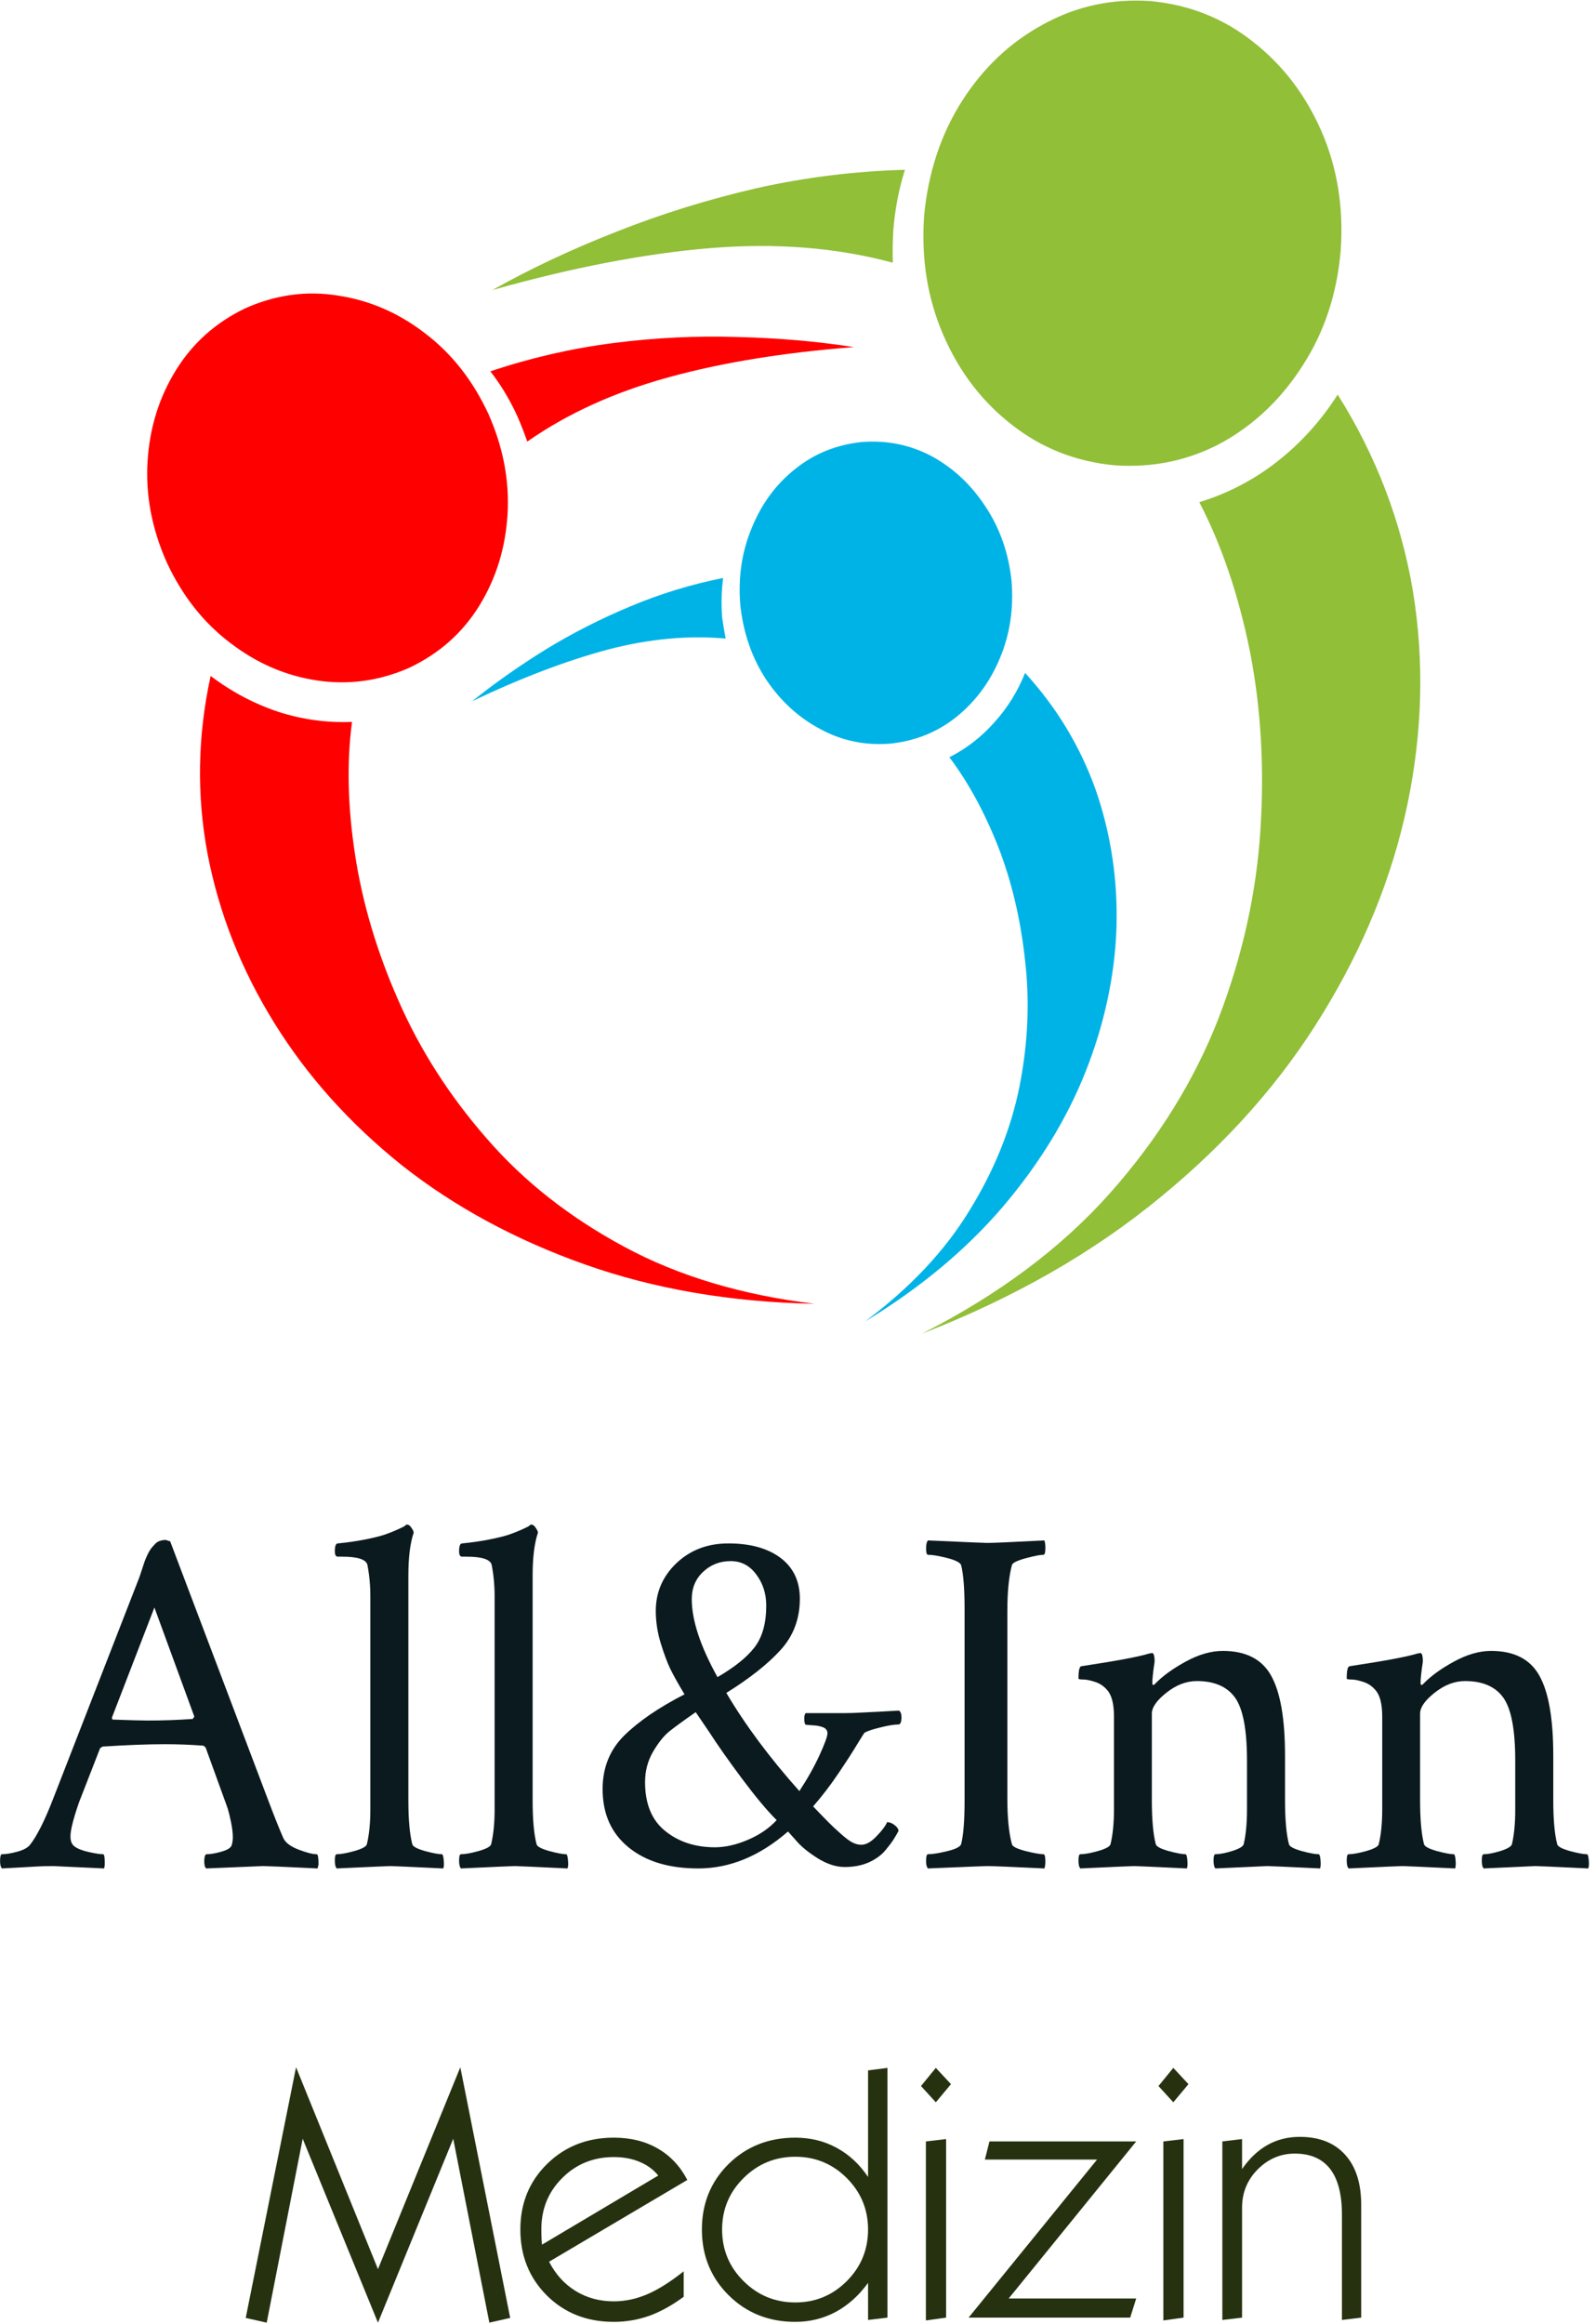
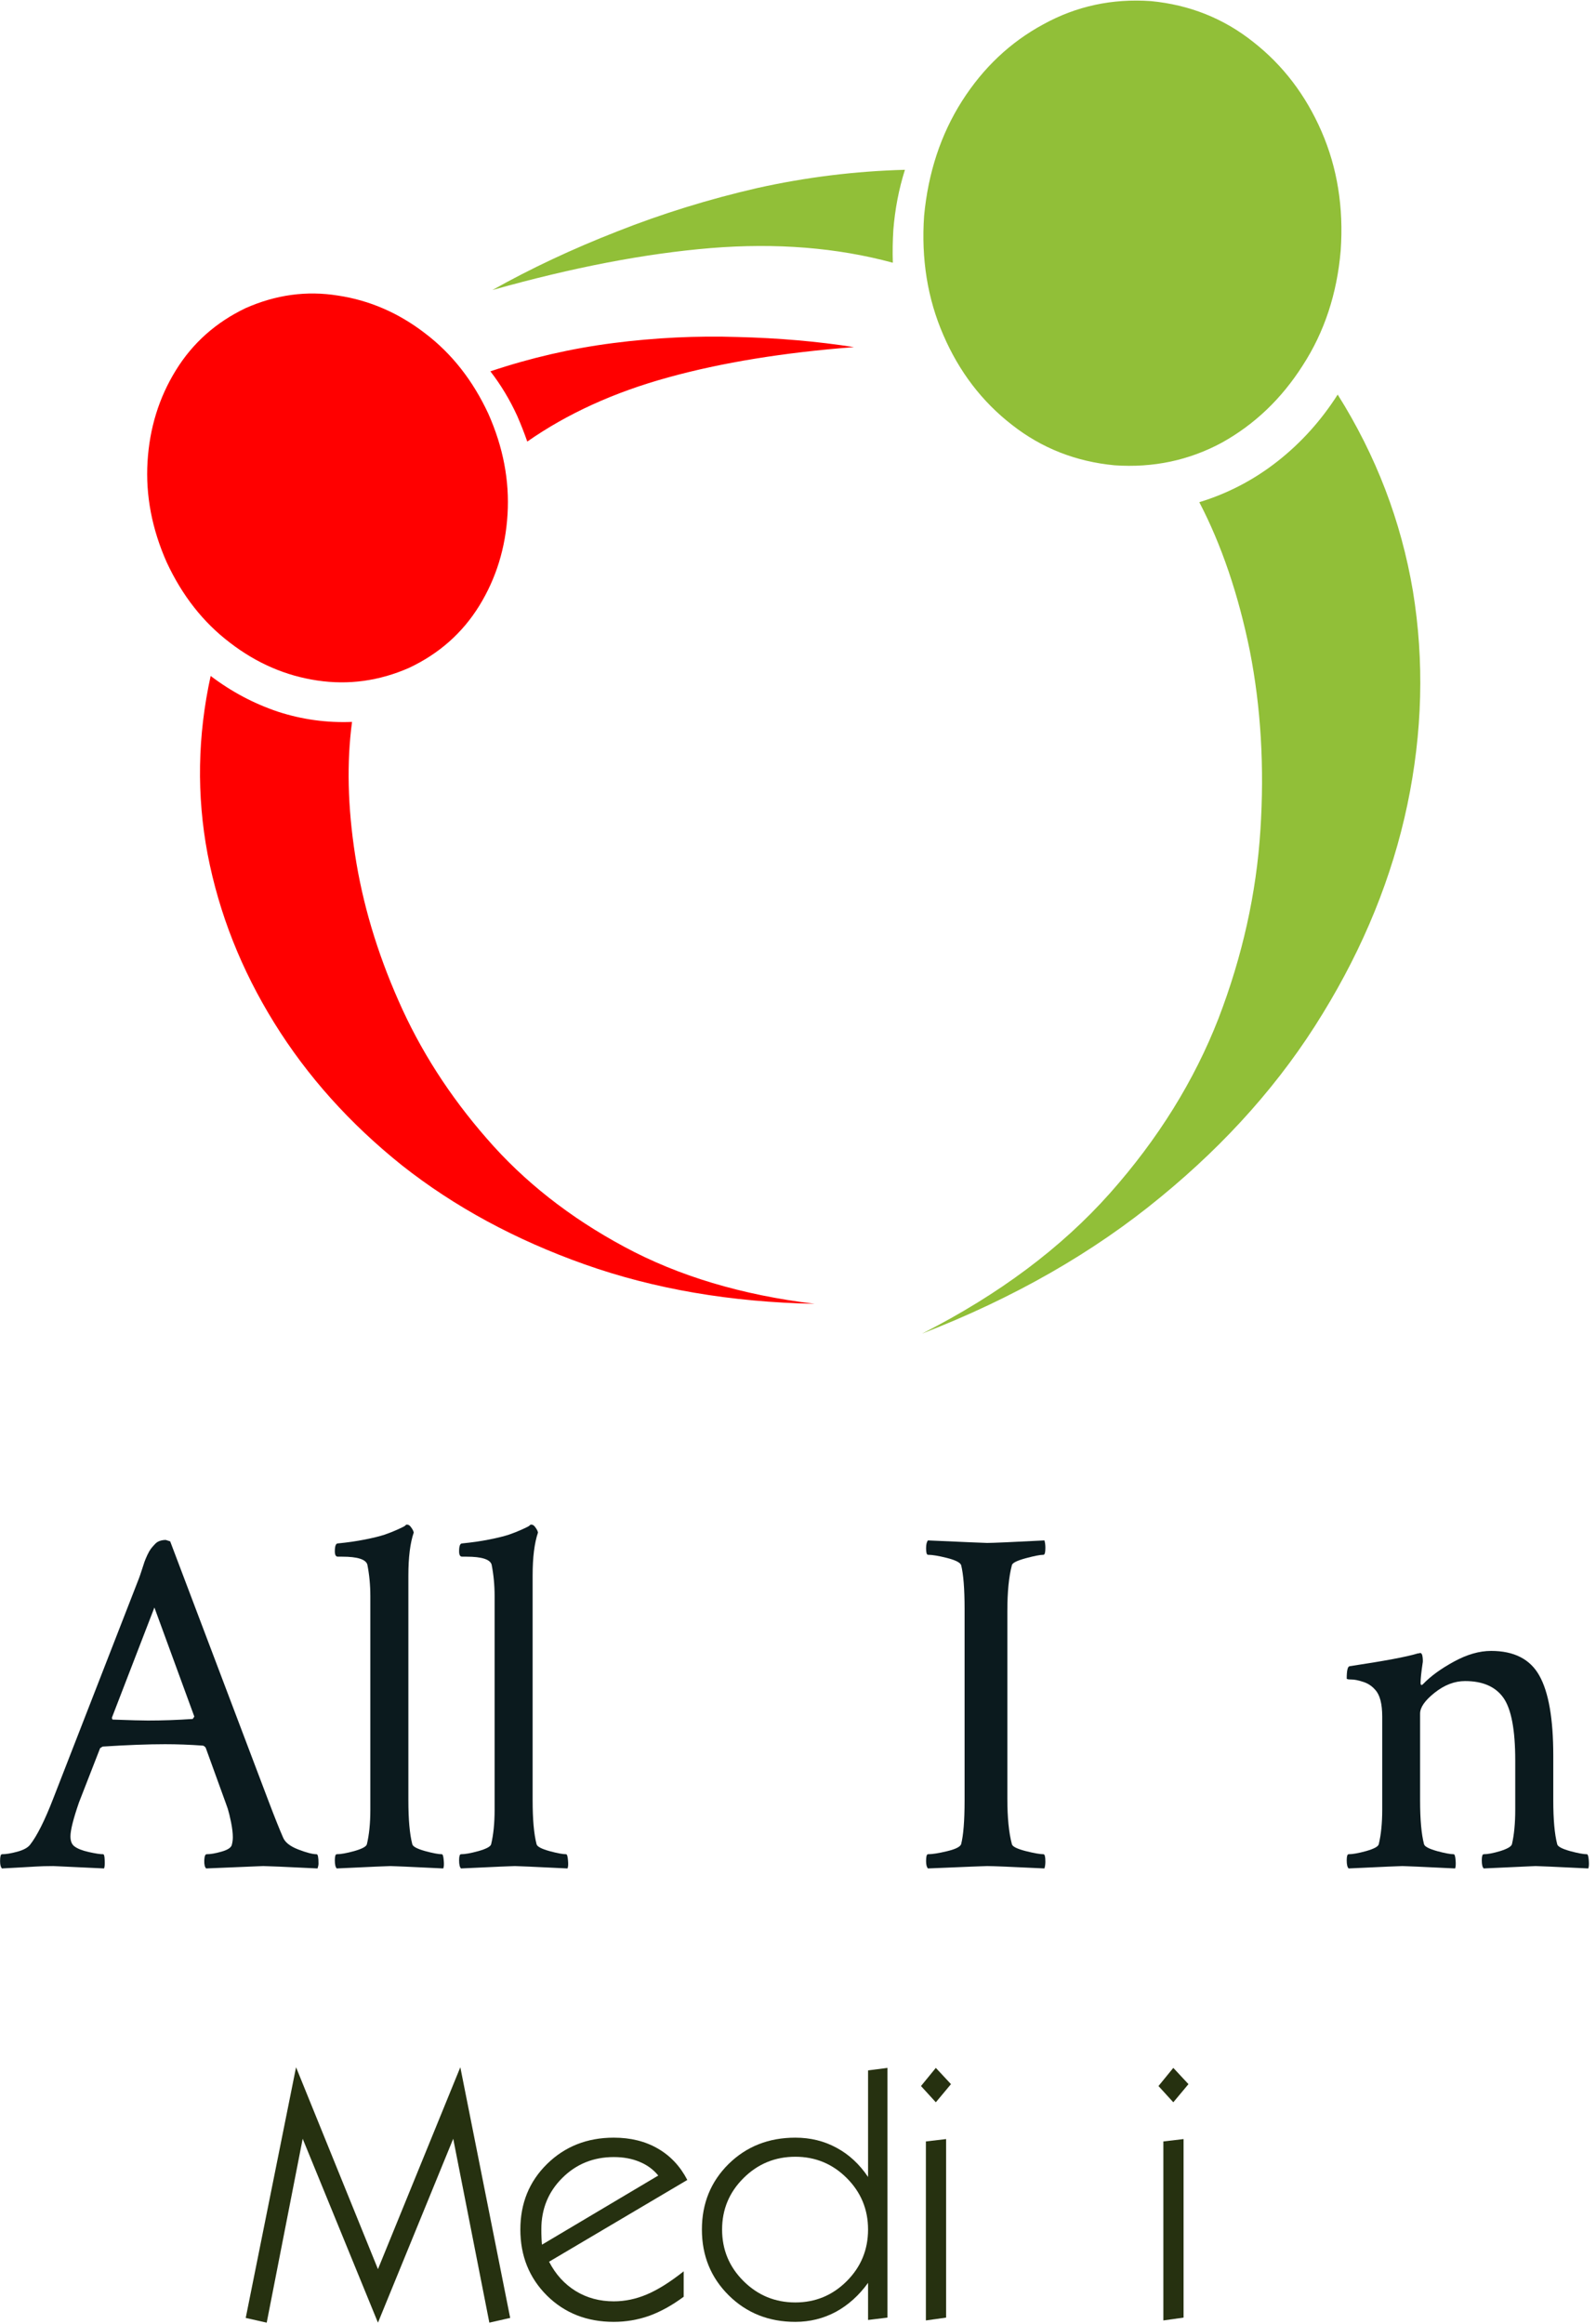
<svg xmlns="http://www.w3.org/2000/svg" viewBox="0 0 210.667 306.667" height="306.667" width="210.667" xml:space="preserve" id="svg2" version="1.1">
  <defs id="defs6" />
  <g transform="matrix(1.333,0,0,-1.333,0,306.667)" id="g10">
    <g transform="scale(0.1)" id="g12">
      <path id="path14" style="fill:#91bf38;fill-opacity:1;fill-rule:evenodd;stroke:none" d="m 915.078,2086.99 c -2.969,-42.65 3.363,-81.99 19.024,-118.01 15.668,-36.32 38.32,-65.97 68.008,-88.98 29.34,-23.01 63.16,-36.33 101.48,-40 38.32,-2.66 73.83,4.84 106.49,22.5 32.34,18.01 59.02,43.48 80,76.48 21.37,33.01 33.87,70.86 37.5,113.52 3.01,42.66 -3.32,81.99 -18.99,118.01 -15.66,35.97 -38.16,65.47 -67.5,88.47 -29.33,23.36 -63.16,36.84 -101.48,40.51 -38.36,2.66 -73.87,-5 -106.52,-23.01 -32.66,-17.65 -59.5,-43 -80.512,-75.97 -20.976,-33.01 -33.476,-70.86 -37.5,-113.52 M 1324.61,1910 c -16.37,-25.66 -36.17,-47.66 -59.53,-66.02 -23.32,-18.32 -49.14,-31.83 -77.5,-40.5 22.03,-42.31 38.67,-91.33 50,-147 11.01,-55.97 14.53,-115.15 10.51,-177.5 -3.99,-62.65 -17.82,-124.84 -41.49,-186.48 -24.02,-61.68 -59.84,-119.34 -107.5,-173.01 -48.01,-53.98 -109.998,-100.35 -186.01,-138.978 91.01,35.308 169.68,80.308 236.01,134.998 66.33,54.33 119.85,114.8 160.51,181.48 40.98,66.68 68.98,135.67 83.98,206.99 15,71.68 16.84,142.19 5.51,211.53 -11.68,69.33 -36.52,134.14 -74.49,194.49 m -440.508,130.51 c -55.352,15 -115.512,19.8 -180.512,14.49 -64.641,-5.35 -136.68,-19.18 -216.012,-41.52 38.012,21.36 79.184,40.66 123.512,58 44.648,17.66 91.019,32 138.988,43.01 48.012,10.67 96.684,16.68 146.012,18.01 -6.012,-19.02 -9.84,-38.83 -11.481,-59.49 -0.66,-10.67 -0.859,-21.53 -0.507,-32.5" />
-       <path id="path16" style="fill:#00b3e6;fill-opacity:1;fill-rule:evenodd;stroke:none" d="m 733.09,1701.48 c 3,-27.65 11.519,-52.14 25.5,-73.47 14.34,-21.37 32.148,-37.7 53.519,-49.03 21.332,-11.64 44.493,-16.48 69.493,-14.49 25,2.66 46.839,11.49 65.507,26.49 18.981,15.35 33.321,34.68 42.969,58 10.002,23.68 13.872,49.34 11.522,77 -3.01,27.69 -11.678,52.18 -26.01,73.51 -13.988,21.33 -31.641,37.85 -53.012,49.49 -21.328,11.33 -44.488,16.02 -69.488,14.03 -25,-2.7 -46.84,-11.53 -65.512,-26.53 -18.988,-15 -33.316,-34.33 -42.969,-58 -10,-23.64 -13.871,-49.34 -11.519,-77 m 281.99,-66.99 c -7.31,-18.32 -17.502,-34.65 -30.471,-48.98 -12.699,-14.34 -27.5,-25.86 -44.531,-34.53 18.672,-24.65 34.844,-54.34 48.512,-88.99 13.32,-34.33 22.15,-71.83 26.49,-112.5 4.69,-40.35 2.85,-81.68 -5.47,-123.98 -8.36,-42.03 -24.84,-83.01 -49.532,-123.01 -24.34,-40 -58.828,-76.68 -103.476,-110 54.339,33.01 99.648,70.66 135.976,113.01 36.372,42.65 63.872,87.5 82.502,134.49 18.67,47.34 28.87,94.84 30.51,142.5 1.32,47.34 -5.51,92.66 -20.51,135.98 -15.31,43 -38.63,81.68 -70,116.01 m -296.49,33.99 c -37.34,3.36 -76.32,-0.32 -116.988,-10.98 -41.012,-11.02 -85.661,-28.01 -134.024,-51.02 22.031,17.66 46.172,34.69 72.5,51.02 26.684,16.33 54.844,30.66 84.531,43.01 29.34,12.3 59.801,21.64 91.481,27.97 -1.68,-12.66 -1.988,-25.67 -1.012,-38.99 1.012,-7.34 2.192,-14.33 3.512,-21.01" />
      <path id="path18" style="fill:#ff0000;fill-opacity:1;fill-rule:evenodd;stroke:none" d="m 483.59,1890.98 c -15.352,33 -36.168,59.53 -62.5,79.53 -26.32,20.31 -55.149,32.81 -86.481,37.5 -31.019,5 -61.519,0.82 -91.519,-12.5 -29.34,-14.03 -52.352,-34.53 -68.988,-61.53 -16.68,-26.99 -26.012,-57.14 -28.012,-90.5 -1.988,-33.32 4.34,-66.49 18.988,-99.5 15.352,-33 36.172,-59.49 62.5,-79.49 26.371,-20.35 55.192,-32.85 86.524,-37.5 30.976,-4.65 61.328,-0.51 90.976,12.5 29.692,13.99 52.852,34.49 69.531,61.49 16.641,27.03 25.981,57.18 27.969,90.5 2.031,33.36 -4.34,66.53 -18.988,99.5 M 806.602,1010 c -71.993,8.67 -134.84,27.5 -188.512,56.48 -53.988,29.03 -99.34,64.69 -135.981,107 -37.031,42.34 -66.168,87.85 -87.5,136.52 -21.371,48.32 -35.66,96.48 -43.007,144.49 -7.34,47.66 -8.364,91.49 -3.012,131.49 -25,-0.98 -49.328,2.34 -73,10 -23.988,8 -46.328,19.84 -67,35.5 -13,-59.33 -13.981,-118.16 -3,-176.48 11.32,-58.67 33.359,-114.34 66.012,-166.99 32.66,-52.7 74.847,-99.69 126.488,-141.02 51.988,-41.01 112.34,-73.67 181.012,-98.01 68.668,-24.33 144.488,-37.34 227.5,-38.98 m -294.493,878.98 c -7.339,16.02 -16.168,30.67 -26.519,44.03 39.68,13.32 80.148,22.65 121.519,27.97 41.641,5.35 82.813,7.34 123.481,6.01 40.351,-1.01 78.672,-4.33 115,-10 -69.649,-5.35 -130.981,-15.35 -183.988,-30 -53.364,-14.65 -99.84,-35.82 -139.493,-63.51 -3.007,8.67 -6.371,17.18 -10,25.5" />
      <path id="path20" style="fill:#0b1a1e;fill-opacity:1;fill-rule:nonzero;stroke:none" d="m 168.52,774.84 97.652,-257.809 c 5.816,-15.312 10.508,-27.031 14.058,-35.152 1.961,-4.93 7.04,-8.91 15.161,-12.039 8.129,-3.121 14.14,-4.68 18.129,-4.68 1.25,0 1.871,-3.09 1.871,-9.219 0,-1.371 -0.313,-2.972 -0.942,-4.851 -32.5,1.57 -50.429,2.351 -53.75,2.351 -0.308,0 -19.179,-0.781 -56.558,-2.351 -1.371,1.25 -1.993,3.91 -1.871,7.969 0.191,4.062 0.968,6.101 2.339,6.101 3.832,0 8.672,0.82 14.532,2.5 5.937,1.641 9.379,3.789 10.308,6.399 0.711,2.582 1.102,5.203 1.102,7.82 0,4.141 -0.59,9.101 -1.723,14.84 -1.168,5.703 -2.269,10.191 -3.277,13.441 l -1.879,5.309 -20,55.152 c -1.051,1.328 -2.031,2.039 -2.973,2.039 -12.73,0.93 -25.109,1.399 -37.179,1.399 -16.879,0 -37.5,-0.778 -61.879,-2.34 L 99.141,570.16 78.199,516.41 c -5.621,-16.25 -8.43,-27.461 -8.43,-33.601 0,-4.61 1.281,-7.887 3.902,-9.84 3.008,-2.309 7.738,-4.18 14.219,-5.629 6.559,-1.481 11.289,-2.18 14.218,-2.18 0.942,0 1.442,-2 1.563,-5.941 0.199,-3.867 0,-6.559 -0.621,-8.129 -32.621,1.57 -49.379,2.351 -50.321,2.351 -6.481,0 -12.141,-0.16 -17.031,-0.472 -4.918,-0.309 -10.391,-0.629 -16.398,-0.938 -6.062,-0.312 -11.84,-0.621 -17.352,-0.941 -1.25,1.25 -1.871,3.68 -1.871,7.351 0,4.45 0.621,6.719 1.871,6.719 3.949,0 8.992,0.82 15.16,2.5 6.129,1.641 10.351,3.942 12.66,6.871 6.871,8.75 14.531,23.989 22.961,45.778 L 137.73,738.59 c 0.629,1.64 1.489,4.262 2.661,7.82 1.129,3.629 2.031,6.32 2.66,8.121 0.621,1.758 1.558,3.989 2.808,6.719 1.332,2.809 2.5,4.84 3.442,6.09 1.008,1.332 2.258,2.82 3.75,4.379 1.437,1.64 3.039,2.812 4.84,3.441 1.879,0.699 3.949,1.09 6.25,1.09 z M 111.801,598.441 c 16.949,-0.632 28.508,-0.941 34.679,-0.941 14.379,0 29.141,0.512 44.379,1.559 l 1.563,2.351 -39.531,107.969 -42.032,-108.91 c 0,-1.367 0.313,-2.028 0.942,-2.028 z m 254.918,-89.222 v 211.402 c 0,11.02 -1.02,21.449 -2.969,31.258 -1.559,5.191 -9.84,7.812 -24.84,7.812 h -4.379 c -1.992,0 -2.972,1.758 -2.972,5.309 0,5.199 0.98,7.809 2.972,7.809 9.688,0.941 18.668,2.23 27.028,3.91 8.32,1.64 14.851,3.281 19.531,4.84 4.691,1.64 8.64,3.211 11.879,4.691 3.32,1.449 5.82,2.66 7.5,3.59 l 1.871,1.57 h 0.941 c 1.328,0 2.66,-0.941 3.91,-2.82 1.329,-1.789 2.188,-3.43 2.5,-5 -3.562,-10.43 -5.312,-24.61 -5.312,-42.5 V 518.441 c 0,-18.871 1.281,-33.363 3.902,-43.441 0.629,-2.301 4.84,-4.531 12.66,-6.719 7.809,-2.109 13.321,-3.121 16.559,-3.121 0.941,0 1.559,-2 1.879,-5.941 0.391,-3.867 0.23,-6.559 -0.469,-8.129 -32.5,1.57 -49.93,2.351 -52.191,2.351 -1.989,0 -19.77,-0.781 -53.278,-2.351 -1.25,1.25 -1.882,3.91 -1.882,7.969 0,4.062 0.632,6.101 1.882,6.101 3.938,0 9.719,1.012 17.34,3.121 7.699,2.188 11.879,4.418 12.5,6.719 2.27,9.379 3.438,20.781 3.438,34.219 z" />
      <path id="path22" style="fill:#0b1a1e;fill-opacity:1;fill-rule:nonzero;stroke:none" d="m 489.77,509.219 v 211.402 c 0,11.02 -1.02,21.449 -2.969,31.258 -1.571,5.191 -9.852,7.812 -24.852,7.812 h -4.371 c -1.988,0 -2.969,1.758 -2.969,5.309 0,5.199 0.981,7.809 2.969,7.809 9.692,0.941 18.672,2.23 27.031,3.91 8.321,1.64 14.84,3.281 19.532,4.84 4.687,1.64 8.629,3.211 11.879,4.691 3.32,1.449 5.82,2.66 7.5,3.59 l 1.871,1.57 h 0.937 c 1.332,0 2.652,-0.941 3.902,-2.82 1.329,-1.789 2.192,-3.43 2.5,-5 -3.55,-10.43 -5.308,-24.61 -5.308,-42.5 V 518.441 c 0,-18.871 1.289,-33.363 3.906,-43.441 0.621,-2.301 4.844,-4.531 12.652,-6.719 7.821,-2.109 13.321,-3.121 16.571,-3.121 0.929,0 1.558,-2 1.871,-5.941 0.387,-3.867 0.238,-6.559 -0.473,-8.129 -32.5,1.57 -49.918,2.351 -52.179,2.351 -2,0 -19.77,-0.781 -53.29,-2.351 -1.25,1.25 -1.871,3.91 -1.871,7.969 0,4.062 0.621,6.101 1.871,6.101 3.95,0 9.731,1.012 17.348,3.121 7.692,2.188 11.871,4.418 12.5,6.719 2.262,9.379 3.442,20.781 3.442,34.219 z" />
-       <path id="path24" style="fill:#0b1a1e;fill-opacity:1;fill-rule:nonzero;stroke:none" d="m 769.059,498.91 c -9.489,9.449 -20.899,23.121 -34.219,40.93 -13.36,17.89 -24.219,33.359 -32.649,46.41 l -13.281,19.531 c -11.68,-8.121 -20.281,-14.371 -25.789,-18.75 -5.543,-4.371 -11.012,-11.172 -16.402,-20.312 -5.309,-9.059 -7.969,-19.141 -7.969,-30.16 0,-21.559 6.641,-37.731 20,-48.438 13.32,-10.742 29.73,-16.09 49.219,-16.09 10.082,0 20.941,2.418 32.5,7.348 11.562,4.883 21.09,11.402 28.59,19.531 z M 723.59,755.309 c -10.738,0 -19.84,-3.547 -27.34,-10.618 -7.5,-6.992 -11.25,-16.019 -11.25,-27.031 0,-20.859 8.48,-46.57 25.469,-77.191 16.871,9.761 29.101,19.609 36.722,29.531 7.688,10 11.559,23.75 11.559,41.25 0,11.762 -3.281,22.031 -9.84,30.781 -6.488,8.828 -14.93,13.278 -25.32,13.278 z m -2.34,17.5 c 21.762,0 38.98,-4.797 51.719,-14.368 12.691,-9.613 19.062,-23.05 19.062,-40.32 0,-19.922 -6.371,-36.832 -19.062,-50.781 -12.739,-13.981 -30.629,-28.121 -53.75,-42.5 18.832,-31.871 42.972,-64.289 72.34,-97.18 8.132,12.379 14.769,24.25 20,35.621 5.203,11.449 7.82,18.629 7.82,21.559 0,2.89 -1.57,4.93 -4.688,6.101 -3.132,1.129 -6.679,1.758 -10.632,1.868 -3.86,0.203 -6.09,0.472 -6.719,0.781 -0.621,1.332 -0.93,3.32 -0.93,5.941 0,2.578 0.469,4.379 1.399,5.309 h 38.601 c 4.879,0 10,0.16 15.309,0.469 5.39,0.312 11.761,0.632 19.062,0.941 7.379,0.391 13.828,0.781 19.379,1.09 1.641,-1.051 2.5,-3.199 2.5,-6.399 0,-4.921 -1.019,-7.351 -2.969,-7.351 -4.3,0 -10.312,-1.012 -18.132,-2.969 -7.809,-1.871 -13.039,-3.672 -15.618,-5.312 -0.32,-0.309 -2.621,-3.981 -6.882,-10.93 -4.18,-7 -10.309,-16.527 -18.438,-28.598 C 822.5,533.672 813.98,522.578 805.16,512.5 c 7.5,-7.809 12.692,-13.199 15.621,-16.09 2.891,-2.93 6.797,-6.57 11.719,-10.941 4.879,-4.379 8.789,-7.309 11.719,-8.75 2.89,-1.489 5.82,-2.188 8.75,-2.188 4.57,0 9.531,2.739 14.84,8.278 5.39,5.511 8.953,10.203 10.632,14.07 2.579,0 5.079,-1.02 7.5,-2.969 2.5,-1.879 3.75,-3.832 3.75,-5.789 -1.371,-2.609 -2.89,-5.23 -4.531,-7.812 -1.57,-2.61 -4.379,-6.36 -8.441,-11.25 -4.059,-4.918 -9.61,-8.899 -16.559,-12.028 -7,-3.051 -14.93,-4.531 -23.75,-4.531 -8.441,0 -17.43,2.891 -26.879,8.75 -9.371,5.941 -16.519,11.801 -21.41,17.66 l -7.812,8.75 C 752.27,463.281 722.66,451.09 691.41,451.09 c -28.988,0 -52,6.961 -69.07,20.941 -17.11,13.949 -25.621,33.168 -25.621,57.66 0,21.129 7.109,38.789 21.402,52.969 14.379,14.141 34.258,27.731 59.688,40.781 -6.25,10.387 -10.93,18.789 -14.059,25.149 -3.051,6.332 -6.211,14.89 -9.531,25.629 -3.239,10.703 -4.84,21.293 -4.84,31.722 0,18.508 6.793,34.289 20.461,47.34 13.75,13.008 30.859,19.528 51.41,19.528 z" />
      <path id="path26" style="fill:#0b1a1e;fill-opacity:1;fill-rule:nonzero;stroke:none" d="m 955.16,707.809 c 0,20.203 -1.18,34.73 -3.441,43.601 -1.059,2.57 -5.739,4.918 -14.059,7.031 -8.25,2.071 -14.5,3.118 -18.75,3.118 -1.25,0 -1.879,2.113 -1.879,6.41 0,3.832 0.629,6.441 1.879,7.812 37.5,-1.679 57.031,-2.5 58.59,-2.5 5.199,0 24.1,0.821 56.72,2.5 0.62,-1.992 0.94,-4.453 0.94,-7.34 0,-4.613 -0.63,-6.882 -1.88,-6.882 -3.36,0 -9.22,-1.168 -17.66,-3.438 -8.43,-2.301 -12.96,-4.531 -13.59,-6.711 -3.05,-11.488 -4.53,-26.64 -4.53,-45.469 V 520.309 c 0,-18.86 1.48,-33.981 4.53,-45.309 0.63,-2.301 5.16,-4.531 13.59,-6.719 8.44,-2.109 14.3,-3.121 17.66,-3.121 1.25,0 1.88,-2.461 1.88,-7.351 0,-2.61 -0.32,-4.84 -0.94,-6.719 -32.62,1.57 -51.521,2.351 -56.72,2.351 -1.559,0 -21.09,-0.781 -58.59,-2.351 -1.25,1.25 -1.879,3.68 -1.879,7.351 0,4.45 0.629,6.719 1.879,6.719 4.25,0 10.5,0.969 18.75,2.961 8.32,1.957 13,4.258 14.059,6.879 2.261,8.75 3.441,23.199 3.441,43.441 z" />
-       <path id="path28" style="fill:#0b1a1e;fill-opacity:1;fill-rule:nonzero;stroke:none" d="m 1210.9,666.41 c 22.81,0 38.75,-8.211 47.81,-24.531 9.14,-16.258 13.75,-42.617 13.75,-79.07 v -44.368 c 0,-18.871 1.29,-33.363 3.91,-43.441 0.62,-2.301 4.84,-4.531 12.65,-6.719 7.82,-2.109 13.36,-3.121 16.72,-3.121 0.94,0 1.56,-2 1.88,-5.941 0.31,-3.867 0.15,-6.559 -0.47,-8.129 -32.62,1.57 -50,2.351 -52.19,2.351 -0.74,0 -17.89,-0.781 -51.41,-2.351 -1.25,1.25 -1.87,3.91 -1.87,7.969 0,4.062 0.62,6.101 1.87,6.101 3.95,0 9.42,1.012 16.41,3.121 6.95,2.188 10.82,4.418 11.56,6.719 2.19,9.379 3.28,20.781 3.28,34.219 v 48.75 c 0,30.312 -3.9,50.98 -11.71,62.031 -7.82,11.02 -20.47,16.559 -37.97,16.559 -10.43,0 -20.47,-3.86 -30.16,-11.559 -9.61,-7.621 -14.37,-14.488 -14.37,-20.621 v -85.938 c 0,-18.871 1.29,-33.363 3.9,-43.441 0.71,-2.301 5,-4.531 12.81,-6.719 7.82,-2.109 13.32,-3.121 16.57,-3.121 0.93,0 1.56,-2 1.87,-5.941 0.31,-3.867 0.16,-6.559 -0.47,-8.129 -32.5,1.57 -49.92,2.351 -52.18,2.351 -2,0 -19.77,-0.781 -53.29,-2.351 -1.25,1.25 -1.87,3.91 -1.87,7.969 0,4.062 0.62,6.101 1.87,6.101 3.95,0 9.73,1.012 17.35,3.121 7.69,2.188 11.87,4.418 12.5,6.719 2.26,9.379 3.44,20.781 3.44,34.219 v 92.191 c 0,12.692 -2.31,21.481 -6.88,26.399 -3.24,3.832 -7.26,6.492 -12.03,7.972 -4.69,1.559 -8.59,2.34 -11.72,2.34 -3.05,0 -4.53,0.32 -4.53,0.938 0,7.82 0.94,11.882 2.81,12.191 34.57,5.199 57.07,9.41 67.5,12.66 0.31,0 0.78,0.039 1.41,0.149 0.62,0.203 0.94,0.32 0.94,0.32 1.32,0 2.18,-1.41 2.5,-4.219 0.31,-2.738 0.31,-4.691 0,-5.941 -1.37,-9.18 -2.04,-15.699 -2.04,-19.528 0,-1.371 0.36,-2.031 1.1,-2.031 0.31,0 0.78,0.309 1.4,0.93 7.5,7.82 17.66,15.199 30.47,22.191 12.89,7.071 25.2,10.629 36.88,10.629 z" />
      <path id="path30" style="fill:#0b1a1e;fill-opacity:1;fill-rule:nonzero;stroke:none" d="m 1476.52,666.41 c 22.82,0 38.75,-8.211 47.82,-24.531 9.14,-16.258 13.75,-42.617 13.75,-79.07 v -44.368 c 0,-18.871 1.29,-33.363 3.9,-43.441 0.63,-2.301 4.85,-4.531 12.66,-6.719 7.81,-2.109 13.36,-3.121 16.72,-3.121 0.93,0 1.56,-2 1.87,-5.941 0.31,-3.867 0.16,-6.559 -0.47,-8.129 -32.61,1.57 -50,2.351 -52.18,2.351 -0.75,0 -17.89,-0.781 -51.41,-2.351 -1.25,1.25 -1.88,3.91 -1.88,7.969 0,4.062 0.63,6.101 1.88,6.101 3.94,0 9.41,1.012 16.41,3.121 6.95,2.188 10.82,4.418 11.56,6.719 2.19,9.379 3.28,20.781 3.28,34.219 v 48.75 c 0,30.312 -3.91,50.98 -11.72,62.031 -7.81,11.02 -20.47,16.559 -37.97,16.559 -10.43,0 -20.47,-3.86 -30.15,-11.559 -9.61,-7.621 -14.38,-14.488 -14.38,-20.621 v -85.938 c 0,-18.871 1.29,-33.363 3.91,-43.441 0.7,-2.301 5,-4.531 12.81,-6.719 7.81,-2.109 13.32,-3.121 16.56,-3.121 0.94,0 1.56,-2 1.88,-5.941 0.31,-3.867 0.15,-6.559 -0.47,-8.129 -32.5,1.57 -49.92,2.351 -52.19,2.351 -1.99,0 -19.76,-0.781 -53.28,-2.351 -1.25,1.25 -1.88,3.91 -1.88,7.969 0,4.062 0.63,6.101 1.88,6.101 3.95,0 9.73,1.012 17.34,3.121 7.7,2.188 11.88,4.418 12.5,6.719 2.27,9.379 3.44,20.781 3.44,34.219 v 92.191 c 0,12.692 -2.3,21.481 -6.87,26.399 -3.25,3.832 -7.27,6.492 -12.04,7.972 -4.68,1.559 -8.59,2.34 -11.71,2.34 -3.05,0 -4.54,0.32 -4.54,0.938 0,7.82 0.94,11.882 2.82,12.191 34.57,5.199 57.07,9.41 67.5,12.66 0.31,0 0.78,0.039 1.4,0.149 0.63,0.203 0.94,0.32 0.94,0.32 1.33,0 2.19,-1.41 2.5,-4.219 0.31,-2.738 0.31,-4.691 0,-5.941 -1.37,-9.18 -2.03,-15.699 -2.03,-19.528 0,-1.371 0.35,-2.031 1.09,-2.031 0.32,0 0.78,0.309 1.41,0.93 7.5,7.82 17.66,15.199 30.47,22.191 12.89,7.071 25.19,10.629 36.87,10.629 z" />
      <path id="path32" style="fill:#263110;fill-opacity:1;fill-rule:nonzero;stroke:none" d="M 243.32,6.172 293.16,254.301 374.262,54.449 455.82,254.301 505.199,6.172 484.57,1.48 448.789,183.52 374.262,1.48 299.73,183.52 264.102,1.48 Z M 536.68,78.672 651.84,147.109 c -4.93,6.012 -11.102,10.551 -18.602,13.59 -7.418,3.133 -15.898,4.692 -25.468,4.692 -20.11,0 -37.11,-6.871 -50.93,-20.621 -13.871,-13.75 -20.789,-30.711 -20.789,-50.789 0,-3.242 0.039,-6.012 0.16,-8.281 0.078,-2.301 0.238,-4.648 0.469,-7.027 z M 676.988,27.109 C 665.43,18.551 654.02,12.27 642.77,8.199 c -11.25,-3.938 -22.93,-5.93 -35,-5.93 -26.559,0 -48.668,8.672 -66.25,26.09 -17.5,17.5 -26.25,39.262 -26.25,65.312 0,25.937 8.789,47.539 26.41,64.848 17.699,17.378 39.73,26.089 66.09,26.089 16.64,0 31.179,-3.589 43.601,-10.777 12.5,-7.191 22.219,-17.582 29.219,-31.102 L 543.711,61.801 c 6.449,-12.5 15.238,-22.191 26.41,-29.07 11.129,-6.789 23.668,-10.149 37.649,-10.149 11.019,0 21.96,2.258 32.82,6.867 10.82,4.57 22.961,12.191 36.398,22.82 z" />
      <path id="path34" style="fill:#263110;fill-opacity:1;fill-rule:nonzero;stroke:none" d="m 715.039,93.672 c 0,-20 7.07,-37.031 21.25,-51.09 14.141,-14.062 31.25,-21.102 51.25,-21.102 19.883,0 36.871,7.039 50.941,21.102 14.059,14.059 21.09,31.09 21.09,51.09 0,19.879 -7.031,36.879 -21.09,50.937 -14.07,14.063 -31.058,21.09 -50.941,21.09 -20,0 -37.109,-7.027 -51.25,-21.09 -14.18,-14.058 -21.25,-31.058 -21.25,-50.937 z M 859.57,40.859 c -9.058,-12.5 -19.769,-22.109 -32.031,-28.75 -12.309,-6.559 -25.629,-9.84 -40,-9.84 -26.25,0 -48.238,8.75 -65.937,26.25 -17.731,17.57 -26.563,39.289 -26.563,65.152 0,25.816 8.789,47.418 26.41,64.848 17.692,17.378 39.723,26.089 66.09,26.089 15,0 28.59,-3.359 40.781,-10 12.27,-6.558 22.7,-16.211 31.25,-28.91 v 105.473 l 19.219,2.5 V 6.48 L 859.57,4.141 Z" />
      <path id="path36" style="fill:#263110;fill-opacity:1;fill-rule:nonzero;stroke:none" d="m 911.988,235.699 14.692,17.973 15,-16.09 -15,-17.973 z M 916.84,3.672 V 180.859 l 20,2.34 V 6.48 Z" />
-       <path id="path38" style="fill:#263110;fill-opacity:1;fill-rule:nonzero;stroke:none" d="M 959.141,6.48 1086.33,162.891 h -111.1 l 4.54,17.968 h 145.31 L 998.828,25.391 h 126.252 l -5.94,-18.91 z" />
      <path id="path40" style="fill:#263110;fill-opacity:1;fill-rule:nonzero;stroke:none" d="m 1147.15,235.699 14.69,17.973 15,-16.09 -15,-17.973 z M 1151.99,3.672 V 180.859 l 20,2.34 V 6.48 Z" />
-       <path id="path42" style="fill:#263110;fill-opacity:1;fill-rule:nonzero;stroke:none" d="M 1210.39,4.141 V 180.859 l 19.53,2.34 V 153.52 c 7.38,10.621 15.82,18.589 25.31,23.902 9.46,5.308 20.08,7.969 31.88,7.969 19.26,0 34.22,-5.903 44.84,-17.661 10.63,-11.679 15.94,-28.242 15.94,-49.679 V 6.48 L 1328.83,4.141 V 108.359 c 0,20.082 -3.91,35.192 -11.72,45.313 -7.81,10.078 -19.49,15.16 -35,15.16 -14.06,0 -26.33,-5.242 -36.72,-15.633 -10.31,-10.429 -15.47,-23.039 -15.47,-37.808 V 6.48 Z" />
    </g>
  </g>
</svg>